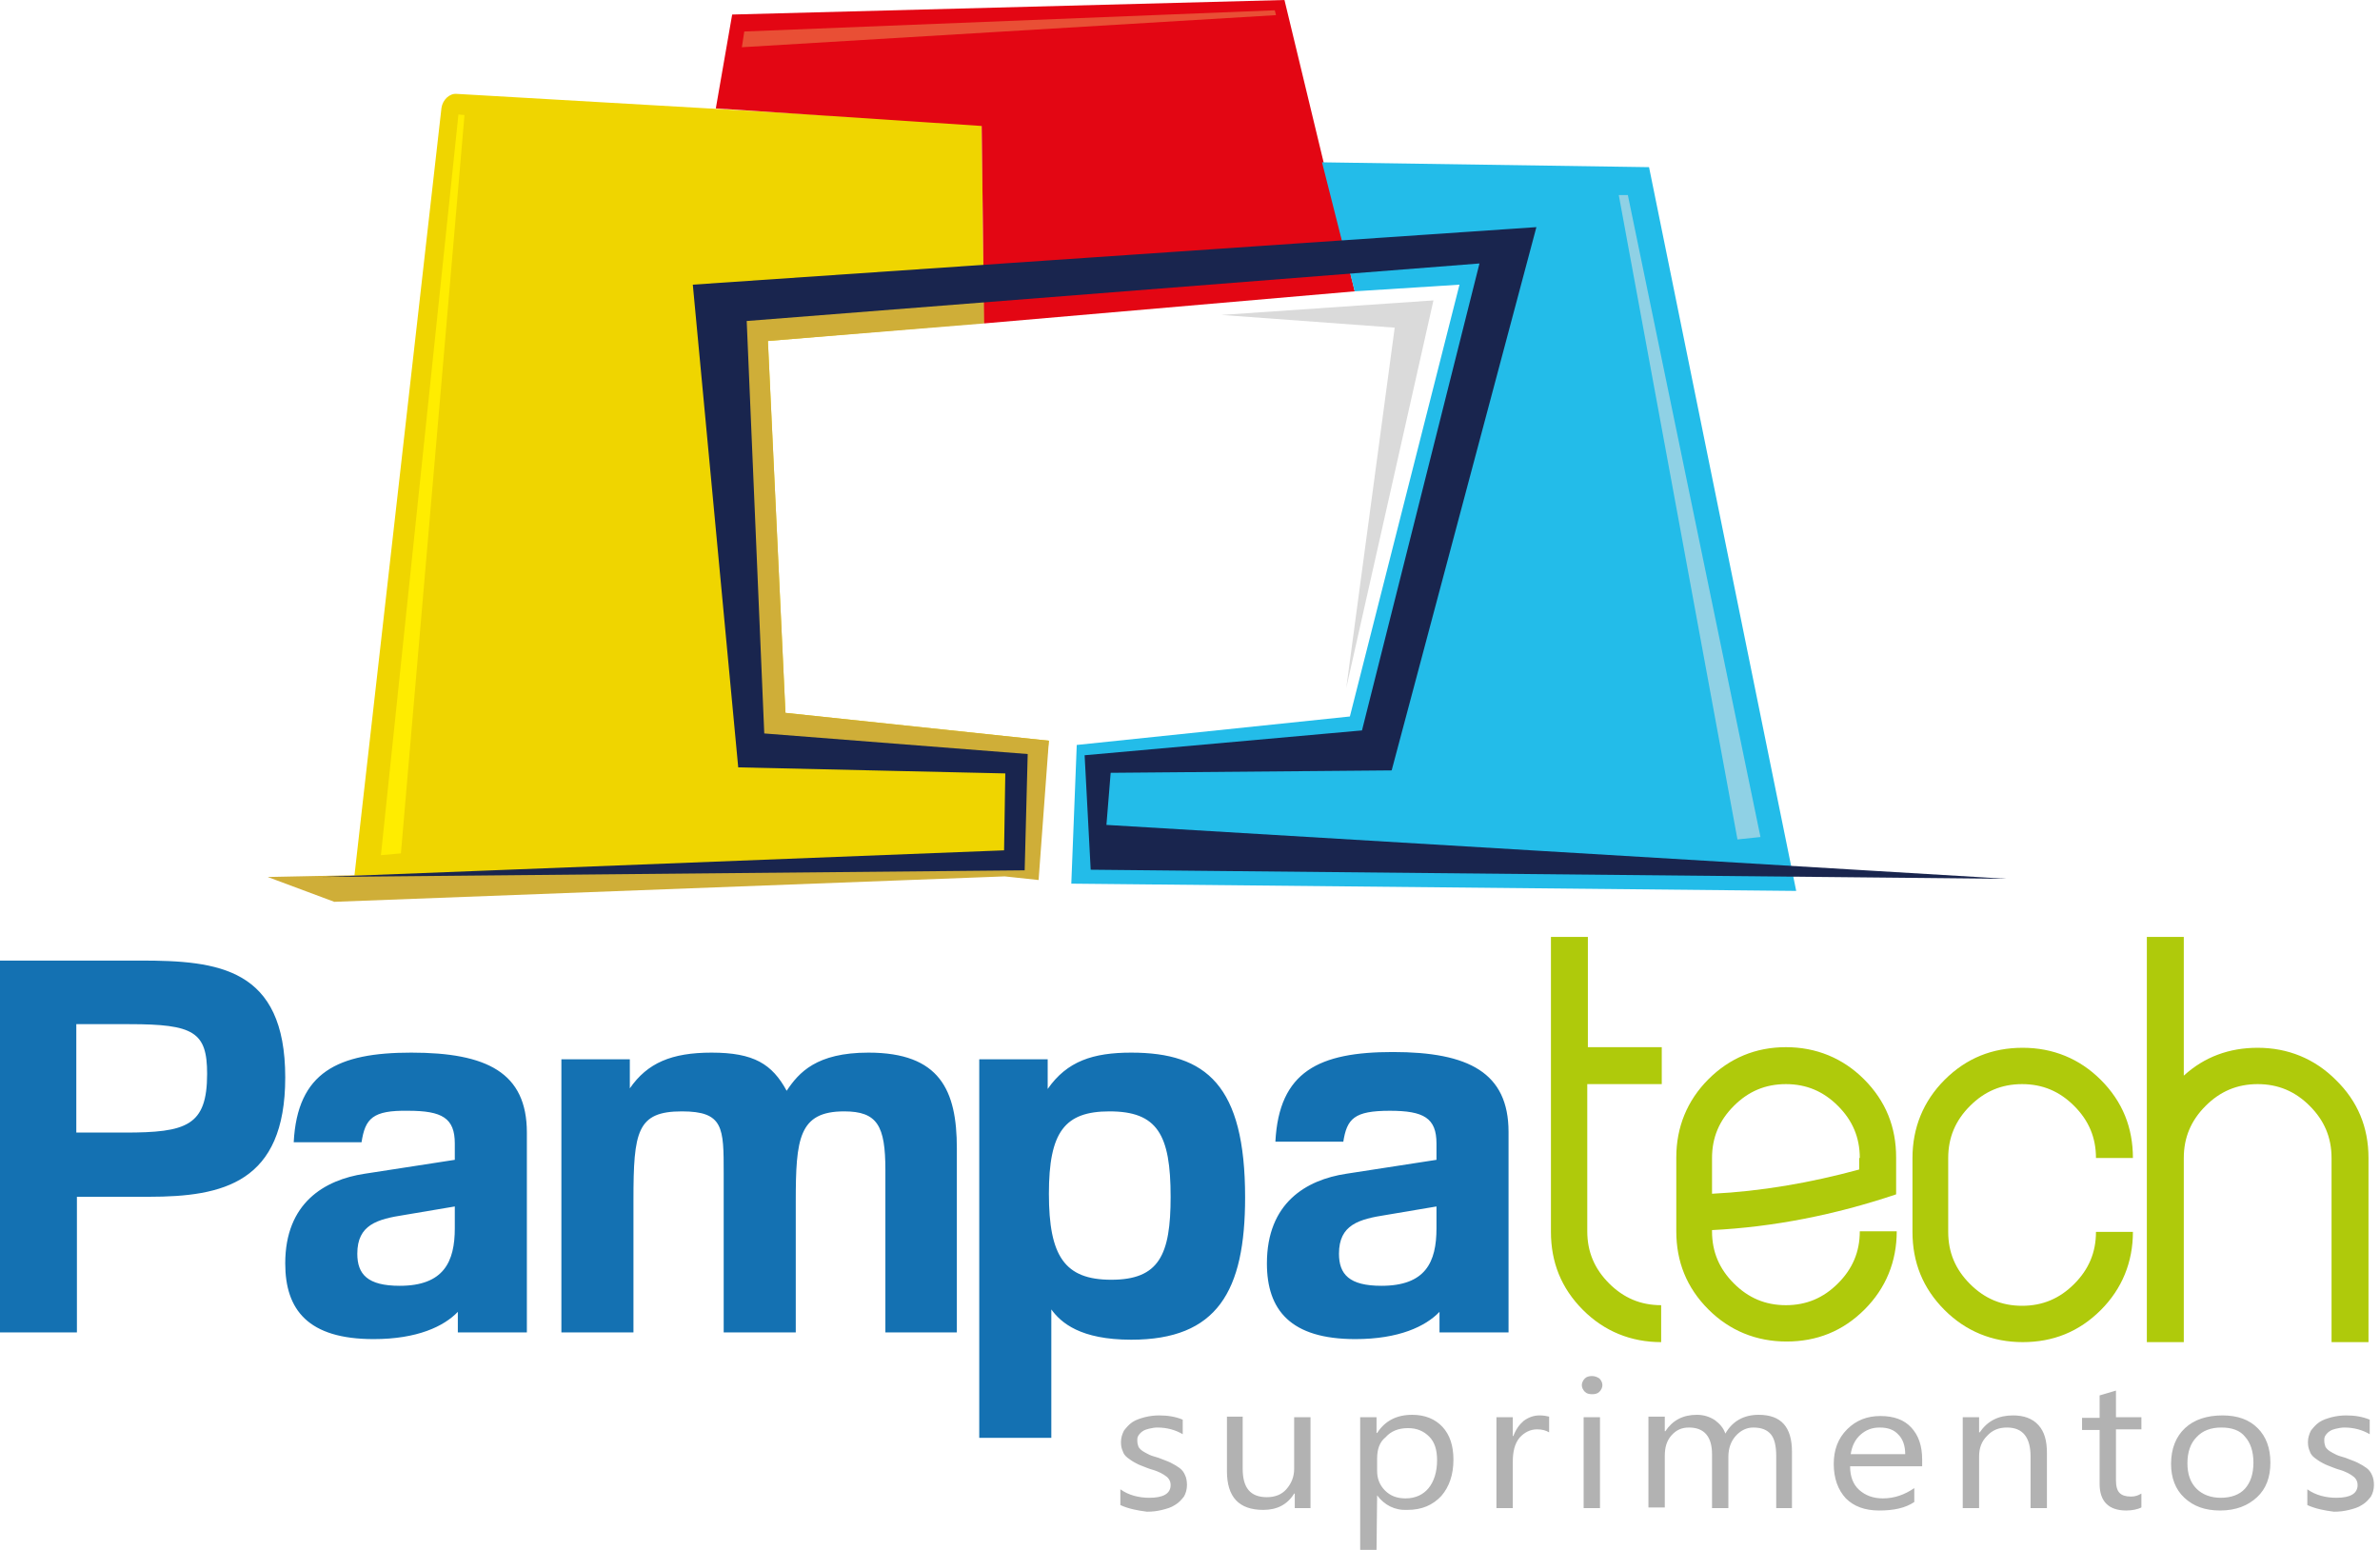
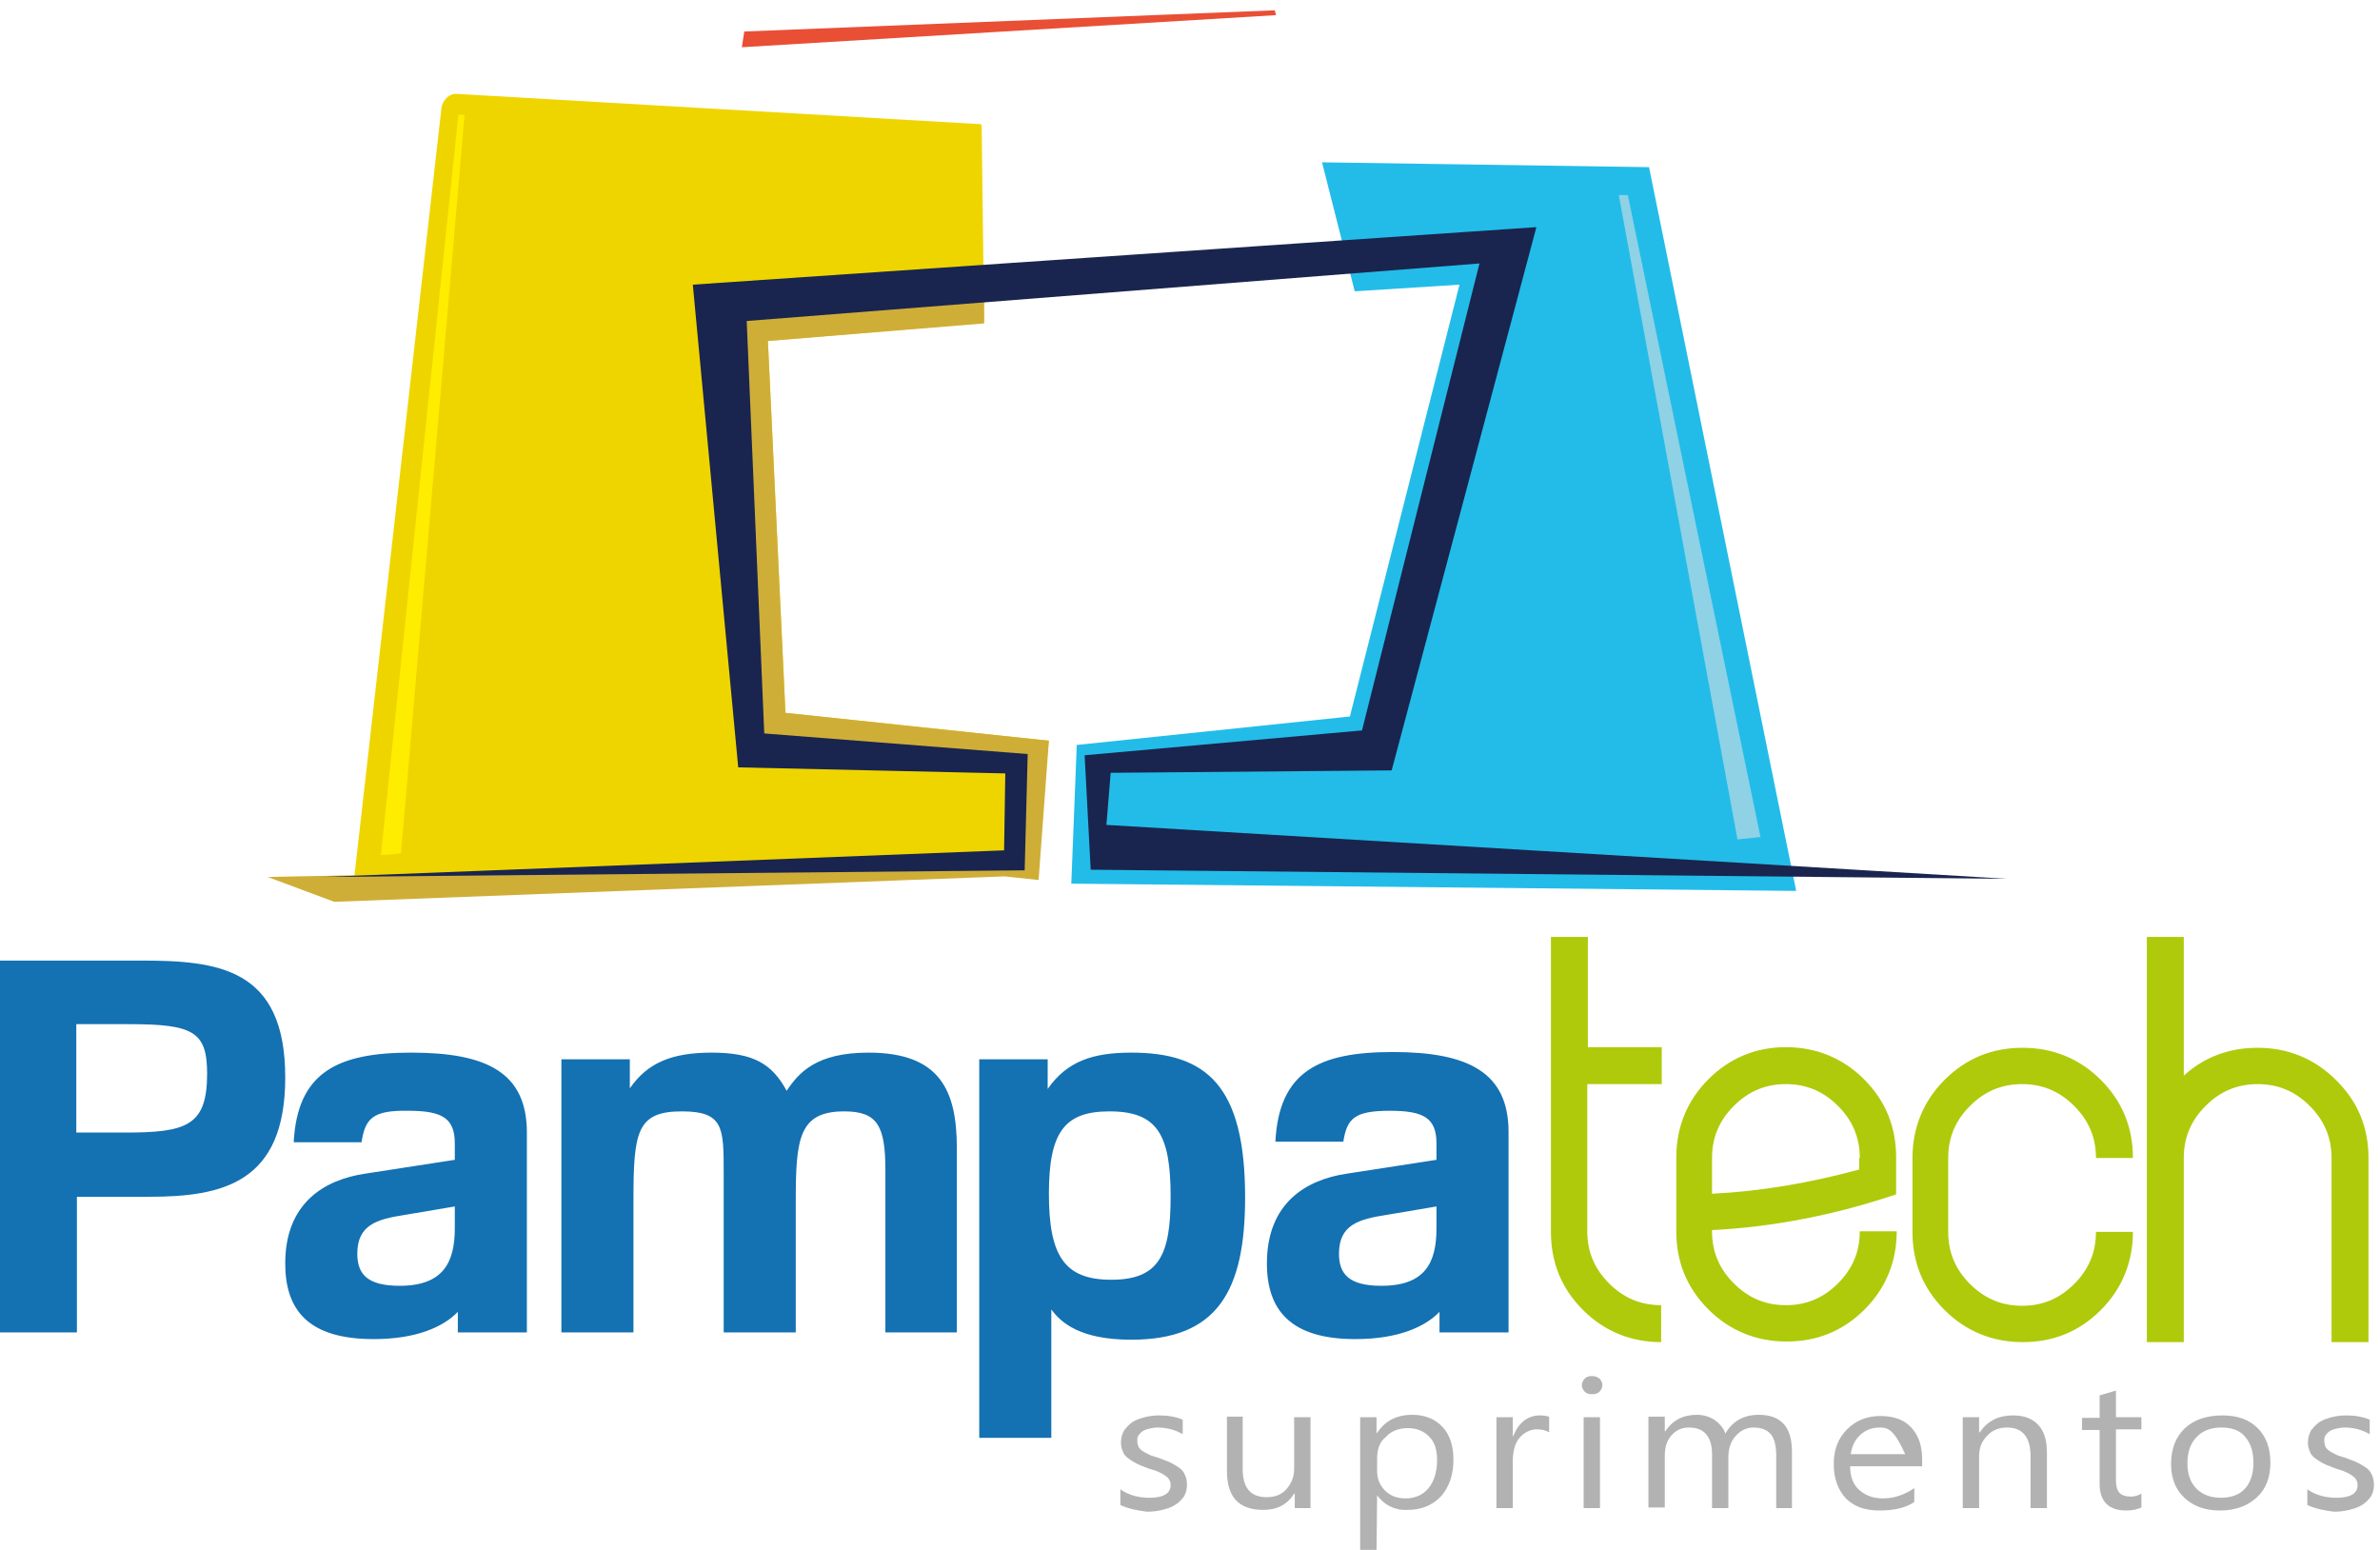
<svg xmlns="http://www.w3.org/2000/svg" width="393" height="256" viewBox="0 0 393 256" fill="none">
  <g clip-path="url(#clip0)">
    <path d="M75.4 15.5L161.9 20.5C162 20.5 162.1 20.6 162.1 20.7L162.5 53.3L126.8 56.3L129.7 117.7L173.2 122.3L170.8 142.2C170.7 143.4 169.5 144.4 168.3 144.4L60.4 147.9C59.2 147.9 58.3 146.9 58.4 145.7L72.9 17.8C73.1 16.5 74.2 15.4 75.4 15.5Z" fill="#EFD500" />
    <path fill-rule="evenodd" clip-rule="evenodd" d="M162.5 53.4L126.8 56.3L129.7 117.7L173.2 122.3L171.5 145.3L165.9 144.7L55.2 148.9L44.2 144.8L166 142.3L166.3 125.9L124.6 124.1L120.8 50.3L162.5 49.1V53.4Z" fill="#CFAE38" />
-     <path d="M120.9 2.4L212.1 0L223.7 48.1L162.5 53.4L162.1 20.8L118.2 17.9L120.9 2.4Z" fill="#E30613" />
    <path d="M218.3 26.8L272.3 27.6L296.6 147.1L176.9 145.9L177.8 123L222.9 118.3L241 47L223.7 48.1L218.3 26.8Z" fill="#23BCE9" />
-     <path fill-rule="evenodd" clip-rule="evenodd" d="M201.7 52L236.7 49.6L222.3 113.6L230.3 54.1L201.7 52Z" fill="#DADADA" />
    <path fill-rule="evenodd" clip-rule="evenodd" d="M114.4 47L253.7 37.5L229.8 127.2L183.4 127.6L182.7 136.2L331.4 145.1L180.1 143.6L179.1 124.7L224.9 120.6L244.3 43.5L123.3 53L126.2 121.1L169.7 124.5L169.2 143.7L53.2 144.8L165.8 140.4L166 127.7L121.9 126.7L114.4 47Z" fill="#19254E" />
    <path fill-rule="evenodd" clip-rule="evenodd" d="M122.9 5.2L210.5 1.7L210.7 2.5L122.5 7.8L122.9 5.2Z" fill="#E94F35" />
    <path fill-rule="evenodd" clip-rule="evenodd" d="M62.9 141.2L75.7 18.9L76.7 19L66.2 140.9L62.9 141.2Z" fill="#FFED00" />
    <path fill-rule="evenodd" clip-rule="evenodd" d="M268.8 32.2L290.7 138.2L286.9 138.6L267.3 32.2H268.8Z" fill="#8FD1E5" />
-     <path fill-rule="evenodd" clip-rule="evenodd" d="M185 248.5V245.9C186.4 246.9 188.1 247.3 189.8 247.3C192.1 247.3 193.3 246.6 193.3 245.2C193.3 244.8 193.2 244.5 193 244.2C192.8 243.9 192.5 243.7 192.2 243.5C191.9 243.3 191.5 243.1 191 242.9C190.5 242.7 190 242.6 189.5 242.4C188.8 242.1 188.1 241.9 187.6 241.6C187 241.3 186.6 241 186.2 240.7C185.8 240.4 185.5 240 185.4 239.6C185.2 239.2 185.1 238.7 185.1 238.1C185.1 237.4 185.3 236.8 185.6 236.2C186 235.7 186.4 235.2 187 234.8C187.6 234.4 188.3 234.2 189 234C189.8 233.8 190.6 233.7 191.4 233.7C192.8 233.7 194.1 233.9 195.3 234.4V236.8C194.1 236.1 192.7 235.7 191.1 235.7C190.6 235.7 190.2 235.8 189.7 235.9C189.3 236 189 236.1 188.7 236.3C188.4 236.5 188.2 236.7 188 237C187.8 237.3 187.8 237.5 187.8 237.9C187.8 238.3 187.9 238.6 188 238.9C188.2 239.2 188.4 239.4 188.7 239.6C189 239.8 189.4 240 189.8 240.2C190.2 240.4 190.7 240.5 191.3 240.7C192 241 192.7 241.2 193.3 241.5C193.9 241.8 194.4 242.1 194.8 242.4C195.2 242.7 195.5 243.1 195.7 243.6C195.9 244 196 244.6 196 245.2C196 245.9 195.8 246.6 195.5 247.1C195.1 247.6 194.7 248.1 194 248.5C193.4 248.9 192.7 249.1 191.9 249.3C191.1 249.5 190.3 249.6 189.4 249.6C187.8 249.4 186.3 249.1 185 248.5ZM216.5 249H213.8V246.6H213.7C212.6 248.4 210.9 249.3 208.6 249.3C204.6 249.3 202.6 247.2 202.6 242.9V233.9H205.2V242.5C205.2 245.7 206.5 247.2 209.2 247.2C210.5 247.2 211.6 246.8 212.4 245.9C213.2 245 213.7 243.9 213.7 242.5V234H216.4V249H216.5ZM227.4 246.9L227.3 256H224.6V234H227.3V236.6H227.4C228.7 234.6 230.6 233.6 233.2 233.6C235.3 233.6 237 234.3 238.2 235.6C239.4 236.9 240 238.7 240 241C240 243.5 239.3 245.5 238 247C236.6 248.5 234.8 249.3 232.4 249.3C230.3 249.4 228.6 248.5 227.4 246.9ZM227.4 240.8V242.9C227.4 244.1 227.8 245.2 228.7 246.1C229.6 247 230.7 247.4 232.1 247.4C233.7 247.4 235 246.8 235.9 245.7C236.8 244.6 237.3 243 237.3 241.1C237.3 239.4 236.9 238.1 236 237.2C235.1 236.3 234 235.8 232.5 235.8C230.9 235.8 229.7 236.3 228.8 237.3C227.8 238.1 227.4 239.3 227.4 240.8ZM255.8 236.5C255.3 236.2 254.7 236 253.8 236C252.7 236 251.7 236.5 250.9 237.4C250.1 238.4 249.8 239.7 249.8 241.4V249H247.1V234H249.8V237.1H249.9C250.3 236 250.9 235.2 251.6 234.6C252.4 234 253.3 233.7 254.2 233.7C254.9 233.7 255.4 233.8 255.8 233.9V236.5V236.5ZM262.9 230.2C262.4 230.2 262 230.1 261.7 229.8C261.4 229.5 261.2 229.1 261.2 228.7C261.2 228.3 261.4 227.9 261.7 227.6C262 227.3 262.4 227.2 262.9 227.2C263.4 227.2 263.8 227.4 264.1 227.6C264.4 227.9 264.6 228.3 264.6 228.7C264.6 229.1 264.4 229.5 264.1 229.8C263.8 230.1 263.4 230.2 262.9 230.2ZM264.2 249H261.5V234H264.2V249ZM296 249H293.3V240.4C293.3 238.7 293 237.5 292.4 236.8C291.8 236.1 290.9 235.7 289.5 235.7C288.4 235.7 287.4 236.2 286.6 237.1C285.8 238 285.4 239.2 285.4 240.5V249H282.7V240.1C282.7 237.2 281.4 235.7 278.9 235.7C277.7 235.7 276.8 236.1 276 237C275.2 237.9 274.9 239 274.9 240.4V248.9H272.2V233.9H274.9V236.3H275C276.2 234.5 277.9 233.6 280.2 233.6C281.3 233.6 282.3 233.9 283.2 234.5C284 235.1 284.6 235.8 284.9 236.7C286.1 234.6 288 233.6 290.4 233.6C294.1 233.6 295.9 235.6 295.9 239.7V249H296ZM317.3 242.1H305.5C305.5 243.8 306 245.1 307 246C308 246.9 309.3 247.4 310.9 247.4C312.8 247.4 314.5 246.8 316.1 245.7V248C314.6 249 312.7 249.4 310.3 249.4C307.9 249.4 306.1 248.7 304.8 247.4C303.5 246 302.8 244.1 302.8 241.7C302.8 239.4 303.5 237.5 305 236C306.5 234.5 308.3 233.8 310.5 233.8C312.7 233.8 314.4 234.4 315.6 235.7C316.8 237 317.4 238.7 317.4 241V242.1H317.3ZM314.6 240.1C314.6 238.7 314.2 237.6 313.5 236.9C312.8 236.1 311.8 235.7 310.4 235.7C309.1 235.7 308.1 236.1 307.2 236.9C306.3 237.7 305.8 238.8 305.6 240.1H314.6ZM338 249H335.3V240.5C335.3 237.3 334 235.7 331.4 235.7C330.1 235.7 329 236.1 328.1 237.1C327.2 238 326.8 239.1 326.8 240.5V249H324.1V234H326.8V236.5H326.9C328.2 234.6 330 233.7 332.4 233.7C334.2 233.7 335.6 234.2 336.6 235.3C337.6 236.4 338 237.9 338 239.9V249ZM353.6 248.9C353 249.2 352.1 249.4 351.1 249.4C348.2 249.4 346.7 247.9 346.7 245V236.1H343.8V234.1H346.7V230.4L349.4 229.6V234H353.6V236H349.4V244.4C349.4 245.4 349.6 246.1 350 246.5C350.4 246.9 351 247.1 351.9 247.1C352.6 247.1 353.1 246.9 353.6 246.6V248.9ZM366.6 249.4C364.1 249.4 362.2 248.7 360.7 247.3C359.2 245.9 358.5 244 358.5 241.7C358.5 239.2 359.3 237.2 360.8 235.8C362.3 234.4 364.4 233.7 367 233.7C369.5 233.7 371.4 234.4 372.8 235.8C374.2 237.2 374.9 239.1 374.9 241.5C374.9 243.9 374.2 245.8 372.7 247.2C371.2 248.6 369.2 249.4 366.6 249.4ZM366.8 235.7C365.1 235.7 363.7 236.2 362.7 237.3C361.7 238.3 361.2 239.8 361.2 241.6C361.2 243.4 361.7 244.8 362.7 245.8C363.7 246.8 365.1 247.3 366.7 247.3C368.4 247.3 369.8 246.8 370.7 245.8C371.6 244.8 372.1 243.4 372.1 241.5C372.1 239.6 371.6 238.2 370.7 237.2C369.9 236.2 368.6 235.7 366.8 235.7ZM381 248.5V245.9C382.4 246.9 384.1 247.3 385.8 247.3C388.1 247.3 389.3 246.6 389.3 245.2C389.3 244.8 389.2 244.5 389 244.2C388.8 243.9 388.5 243.7 388.2 243.5C387.9 243.3 387.5 243.1 387 242.9C386.5 242.7 386 242.6 385.5 242.4C384.8 242.1 384.1 241.9 383.6 241.6C383 241.3 382.6 241 382.2 240.7C381.8 240.4 381.5 240 381.4 239.6C381.2 239.2 381.1 238.7 381.1 238.1C381.1 237.4 381.3 236.8 381.6 236.2C382 235.7 382.4 235.2 383 234.8C383.6 234.4 384.3 234.2 385 234C385.8 233.8 386.6 233.7 387.4 233.7C388.8 233.7 390.1 233.9 391.3 234.4V236.8C390.1 236.1 388.7 235.7 387.1 235.7C386.6 235.7 386.2 235.8 385.7 235.9C385.3 236 385 236.1 384.7 236.3C384.4 236.5 384.2 236.7 384 237C383.8 237.3 383.8 237.5 383.8 237.9C383.8 238.3 383.9 238.6 384 238.9C384.2 239.2 384.4 239.4 384.7 239.6C385 239.8 385.4 240 385.8 240.2C386.2 240.4 386.7 240.5 387.3 240.7C388 241 388.7 241.2 389.3 241.5C389.9 241.8 390.4 242.1 390.8 242.4C391.2 242.7 391.5 243.1 391.7 243.6C391.9 244 392 244.6 392 245.2C392 245.9 391.8 246.6 391.5 247.1C391.1 247.6 390.7 248.1 390 248.5C389.4 248.9 388.7 249.1 387.9 249.3C387.1 249.5 386.3 249.6 385.4 249.6C383.8 249.4 382.3 249.1 381 248.5Z" fill="#B2B2B2" />
+     <path fill-rule="evenodd" clip-rule="evenodd" d="M185 248.5V245.9C186.4 246.9 188.1 247.3 189.8 247.3C192.1 247.3 193.3 246.6 193.3 245.2C193.3 244.8 193.2 244.5 193 244.2C192.8 243.9 192.5 243.7 192.2 243.5C191.9 243.3 191.5 243.1 191 242.9C190.5 242.7 190 242.6 189.5 242.4C188.8 242.1 188.1 241.9 187.6 241.6C187 241.3 186.6 241 186.2 240.7C185.8 240.4 185.5 240 185.4 239.6C185.2 239.2 185.1 238.7 185.1 238.1C185.1 237.4 185.3 236.8 185.6 236.2C186 235.7 186.4 235.2 187 234.8C187.6 234.4 188.3 234.2 189 234C189.8 233.8 190.6 233.7 191.4 233.7C192.8 233.7 194.1 233.9 195.3 234.4V236.8C194.1 236.1 192.7 235.7 191.1 235.7C190.6 235.7 190.2 235.8 189.7 235.9C189.3 236 189 236.1 188.7 236.3C188.4 236.5 188.2 236.7 188 237C187.8 237.3 187.8 237.5 187.8 237.9C187.8 238.3 187.9 238.6 188 238.9C188.2 239.2 188.4 239.4 188.7 239.6C189 239.8 189.4 240 189.8 240.2C190.2 240.4 190.7 240.5 191.3 240.7C192 241 192.7 241.2 193.3 241.5C193.9 241.8 194.4 242.1 194.8 242.4C195.2 242.7 195.5 243.1 195.7 243.6C195.9 244 196 244.6 196 245.2C196 245.9 195.8 246.6 195.5 247.1C195.1 247.6 194.7 248.1 194 248.5C193.4 248.9 192.7 249.1 191.9 249.3C191.1 249.5 190.3 249.6 189.4 249.6C187.8 249.4 186.3 249.1 185 248.5ZM216.5 249H213.8V246.6H213.7C212.6 248.4 210.9 249.3 208.6 249.3C204.6 249.3 202.6 247.2 202.6 242.9V233.9H205.2V242.5C205.2 245.7 206.5 247.2 209.2 247.2C210.5 247.2 211.6 246.8 212.4 245.9C213.2 245 213.7 243.9 213.7 242.5V234H216.4V249H216.5ZM227.4 246.9L227.3 256H224.6V234H227.3V236.6H227.4C228.7 234.6 230.6 233.6 233.2 233.6C235.3 233.6 237 234.3 238.2 235.6C239.4 236.9 240 238.7 240 241C240 243.5 239.3 245.5 238 247C236.6 248.5 234.8 249.3 232.4 249.3C230.3 249.4 228.6 248.5 227.4 246.9ZM227.4 240.8V242.9C227.4 244.1 227.8 245.2 228.7 246.1C229.6 247 230.7 247.4 232.1 247.4C233.7 247.4 235 246.8 235.9 245.7C236.8 244.6 237.3 243 237.3 241.1C237.3 239.4 236.9 238.1 236 237.2C235.1 236.3 234 235.8 232.5 235.8C230.9 235.8 229.7 236.3 228.8 237.3C227.8 238.1 227.4 239.3 227.4 240.8ZM255.8 236.5C255.3 236.2 254.7 236 253.8 236C252.7 236 251.7 236.5 250.9 237.4C250.1 238.4 249.8 239.7 249.8 241.4V249H247.1V234H249.8V237.1H249.9C250.3 236 250.9 235.2 251.6 234.6C252.4 234 253.3 233.7 254.2 233.7C254.9 233.7 255.4 233.8 255.8 233.9V236.5V236.5ZM262.9 230.2C262.4 230.2 262 230.1 261.7 229.8C261.4 229.5 261.2 229.1 261.2 228.7C261.2 228.3 261.4 227.9 261.7 227.6C262 227.3 262.4 227.2 262.9 227.2C263.4 227.2 263.8 227.4 264.1 227.6C264.4 227.9 264.6 228.3 264.6 228.7C264.6 229.1 264.4 229.5 264.1 229.8C263.8 230.1 263.4 230.2 262.9 230.2ZM264.2 249H261.5V234H264.2V249ZM296 249H293.3V240.4C293.3 238.7 293 237.5 292.4 236.8C291.8 236.1 290.9 235.7 289.5 235.7C288.4 235.7 287.4 236.2 286.6 237.1C285.8 238 285.4 239.2 285.4 240.5V249H282.7V240.1C282.7 237.2 281.4 235.7 278.9 235.7C277.7 235.7 276.8 236.1 276 237C275.2 237.9 274.9 239 274.9 240.4V248.9H272.2V233.9H274.9V236.3H275C276.2 234.5 277.9 233.6 280.2 233.6C281.3 233.6 282.3 233.9 283.2 234.5C284 235.1 284.6 235.8 284.9 236.7C286.1 234.6 288 233.6 290.4 233.6C294.1 233.6 295.9 235.6 295.9 239.7V249H296ZM317.3 242.1H305.5C305.5 243.8 306 245.1 307 246C308 246.9 309.3 247.4 310.9 247.4C312.8 247.4 314.5 246.8 316.1 245.7V248C314.6 249 312.7 249.4 310.3 249.4C307.9 249.4 306.1 248.7 304.8 247.4C303.5 246 302.8 244.1 302.8 241.7C302.8 239.4 303.5 237.5 305 236C306.5 234.5 308.3 233.8 310.5 233.8C312.7 233.8 314.4 234.4 315.6 235.7C316.8 237 317.4 238.7 317.4 241V242.1H317.3ZM314.6 240.1C312.8 236.1 311.8 235.7 310.4 235.7C309.1 235.7 308.1 236.1 307.2 236.9C306.3 237.7 305.8 238.8 305.6 240.1H314.6ZM338 249H335.3V240.5C335.3 237.3 334 235.7 331.4 235.7C330.1 235.7 329 236.1 328.1 237.1C327.2 238 326.8 239.1 326.8 240.5V249H324.1V234H326.8V236.5H326.9C328.2 234.6 330 233.7 332.4 233.7C334.2 233.7 335.6 234.2 336.6 235.3C337.6 236.4 338 237.9 338 239.9V249ZM353.6 248.9C353 249.2 352.1 249.4 351.1 249.4C348.2 249.4 346.7 247.9 346.7 245V236.1H343.8V234.1H346.7V230.4L349.4 229.6V234H353.6V236H349.4V244.4C349.4 245.4 349.6 246.1 350 246.5C350.4 246.9 351 247.1 351.9 247.1C352.6 247.1 353.1 246.9 353.6 246.6V248.9ZM366.6 249.4C364.1 249.4 362.2 248.7 360.7 247.3C359.2 245.9 358.5 244 358.5 241.7C358.5 239.2 359.3 237.2 360.8 235.8C362.3 234.4 364.4 233.7 367 233.7C369.5 233.7 371.4 234.4 372.8 235.8C374.2 237.2 374.9 239.1 374.9 241.5C374.9 243.9 374.2 245.8 372.7 247.2C371.2 248.6 369.2 249.4 366.6 249.4ZM366.8 235.7C365.1 235.7 363.7 236.2 362.7 237.3C361.7 238.3 361.2 239.8 361.2 241.6C361.2 243.4 361.7 244.8 362.7 245.8C363.7 246.8 365.1 247.3 366.7 247.3C368.4 247.3 369.8 246.8 370.7 245.8C371.6 244.8 372.1 243.4 372.1 241.5C372.1 239.6 371.6 238.2 370.7 237.2C369.9 236.2 368.6 235.7 366.8 235.7ZM381 248.5V245.9C382.4 246.9 384.1 247.3 385.8 247.3C388.1 247.3 389.3 246.6 389.3 245.2C389.3 244.8 389.2 244.5 389 244.2C388.8 243.9 388.5 243.7 388.2 243.5C387.9 243.3 387.5 243.1 387 242.9C386.5 242.7 386 242.6 385.5 242.4C384.8 242.1 384.1 241.9 383.6 241.6C383 241.3 382.6 241 382.2 240.7C381.8 240.4 381.5 240 381.4 239.6C381.2 239.2 381.1 238.7 381.1 238.1C381.1 237.4 381.3 236.8 381.6 236.2C382 235.7 382.4 235.2 383 234.8C383.6 234.4 384.3 234.2 385 234C385.8 233.8 386.6 233.7 387.4 233.7C388.8 233.7 390.1 233.9 391.3 234.4V236.8C390.1 236.1 388.7 235.7 387.1 235.7C386.6 235.7 386.2 235.8 385.7 235.9C385.3 236 385 236.1 384.7 236.3C384.4 236.5 384.2 236.7 384 237C383.8 237.3 383.8 237.5 383.8 237.9C383.8 238.3 383.9 238.6 384 238.9C384.2 239.2 384.4 239.4 384.7 239.6C385 239.8 385.4 240 385.8 240.2C386.2 240.4 386.7 240.5 387.3 240.7C388 241 388.7 241.2 389.3 241.5C389.9 241.8 390.4 242.1 390.8 242.4C391.2 242.7 391.5 243.1 391.7 243.6C391.9 244 392 244.6 392 245.2C392 245.9 391.8 246.6 391.5 247.1C391.1 247.6 390.7 248.1 390 248.5C389.4 248.9 388.7 249.1 387.9 249.3C387.1 249.5 386.3 249.6 385.4 249.6C383.8 249.4 382.3 249.1 381 248.5Z" fill="#B2B2B2" />
    <path fill-rule="evenodd" clip-rule="evenodd" d="M0 220H12.7V197.6H24.6C36.8 197.6 47.1 195.3 47.1 177.9C47.1 159.8 36 158.6 23.2 158.6H0V220ZM21.4 169.1C32 169.1 34.2 170.4 34.2 177.3C34.2 185.9 30.8 187 20.6 187H12.6V169.1H21.4V169.1ZM59.7 188.6H48.5C49.1 177 55.8 173.8 67.9 173.8C80.4 173.8 87 177.1 87 187V220H75.6V216.6C73.3 219 68.9 221.1 61.7 221.1C50.9 221.1 47.1 216.3 47.1 208.6C47.1 198.6 53.6 194.8 60.2 193.8L75.1 191.5V188.8C75.1 184.6 73 183.4 67.4 183.4C61.5 183.3 60.3 184.7 59.7 188.6ZM75.1 202.8V199.2L66.8 200.6C62.3 201.3 59 202.2 59 207C59 210.4 60.7 212.3 66 212.3C73.3 212.3 75.1 208.3 75.1 202.8ZM92.7 174.9V220H104.6V198.1C104.6 186.8 105.2 183.5 112.6 183.5C119.5 183.5 119.5 186.2 119.5 193.7V220H131.4V198.4C131.4 188 131.9 183.5 139.4 183.5C144.9 183.5 146.2 185.9 146.2 193.2V220H158V189.6C158 180 155.2 173.8 143.4 173.8C134.8 173.8 131.9 177.1 129.9 180.1C127.5 175.7 124.5 173.8 117.5 173.8C110.9 173.8 106.9 175.5 104 179.7V174.9H92.7V174.9ZM161.7 174.9V237.4H173.6V216.2C175.2 218.4 178.4 221.2 186.8 221.2C201 221.2 205.6 213.2 205.6 197.7C205.6 179.2 199.2 173.8 186.8 173.8C180.5 173.8 176.2 175.2 173 179.8V174.9H161.7ZM173.2 197.1C173.2 186.9 175.8 183.5 183.2 183.5C191.1 183.5 193.3 187.3 193.3 197.6C193.3 207.2 191.4 211.3 183.5 211.3C175.8 211.3 173.2 207.4 173.2 197.1ZM221.8 188.6C222.4 184.7 223.6 183.4 229.5 183.4C235.1 183.4 237.2 184.6 237.2 188.8V191.5L222.3 193.8C215.7 194.8 209.2 198.6 209.2 208.6C209.2 216.3 213.1 221.1 223.8 221.1C231 221.1 235.4 219 237.7 216.6V220H249.1V186.9C249.1 177.1 242.5 173.7 230 173.7C217.8 173.7 211.2 176.9 210.6 188.5H221.8V188.6ZM237.2 202.8C237.2 208.4 235.4 212.3 228.1 212.3C222.8 212.3 221.1 210.4 221.1 207C221.1 202.2 224.4 201.3 228.9 200.6L237.2 199.2V202.8V202.8Z" fill="#1471B2" />
    <path fill-rule="evenodd" clip-rule="evenodd" d="M262.1 179V203.3C262.1 206.7 263.3 209.5 265.7 211.9C268.1 214.3 270.9 215.5 274.3 215.5V221.6C269.3 221.6 264.9 219.8 261.4 216.3C257.8 212.7 256.1 208.4 256.1 203.4V154.7H262.2V172.9H274.4V179H262.1V179ZM294.9 172.9C299.9 172.9 304.3 174.7 307.8 178.2C311.4 181.8 313.1 186.1 313.1 191.1V197.2C303 200.6 292.8 202.6 282.7 203.1V203.3C282.7 206.7 283.9 209.5 286.3 211.9C288.7 214.3 291.5 215.5 294.9 215.5C298.3 215.5 301.1 214.3 303.5 211.9C305.9 209.5 307.1 206.7 307.1 203.3H313.2C313.2 208.3 311.4 212.7 307.9 216.2C304.3 219.8 300 221.5 295 221.5C290 221.5 285.6 219.7 282.1 216.2C278.5 212.6 276.8 208.3 276.8 203.3V191.1C276.8 186.1 278.6 181.7 282.1 178.2C285.6 174.7 289.9 172.9 294.9 172.9ZM307.1 191.2C307.1 187.8 305.9 185 303.5 182.6C301.1 180.2 298.3 179 294.9 179C291.5 179 288.7 180.2 286.3 182.6C283.9 185 282.7 187.8 282.7 191.2V197.1C290.8 196.7 298.9 195.3 307 193.1V191.2H307.1ZM321.7 203.4C321.7 206.8 322.9 209.6 325.3 212C327.7 214.4 330.5 215.6 333.9 215.6C337.3 215.6 340.1 214.4 342.5 212C344.9 209.6 346.1 206.8 346.1 203.4H352.2C352.2 208.4 350.4 212.8 346.9 216.3C343.3 219.9 339 221.6 334 221.6C329 221.6 324.6 219.8 321.1 216.3C317.5 212.7 315.8 208.4 315.8 203.4V191.2C315.8 186.2 317.6 181.8 321.1 178.3C324.7 174.7 329 173 334 173C339 173 343.4 174.8 346.9 178.3C350.5 181.9 352.2 186.2 352.2 191.2H346.1C346.1 187.8 344.9 185 342.5 182.6C340.1 180.2 337.3 179 333.9 179C330.5 179 327.7 180.2 325.3 182.6C322.9 185 321.7 187.8 321.7 191.2V203.4ZM391.1 191.2V221.6H385V191.2C385 187.8 383.8 185 381.4 182.6C379 180.2 376.2 179 372.8 179C369.4 179 366.6 180.2 364.2 182.6C361.8 185 360.6 187.8 360.6 191.2V221.6H354.5V154.7H360.6V177.6C364 174.5 368.1 173 372.8 173C377.8 173 382.2 174.8 385.7 178.3C389.3 181.8 391.1 186.1 391.1 191.2Z" fill="#AFCA0B" />
  </g>
  <defs>
    <clipPath id="clip0">
      <rect width="392.1" height="255.9" fill="white" />
    </clipPath>
  </defs>
</svg>